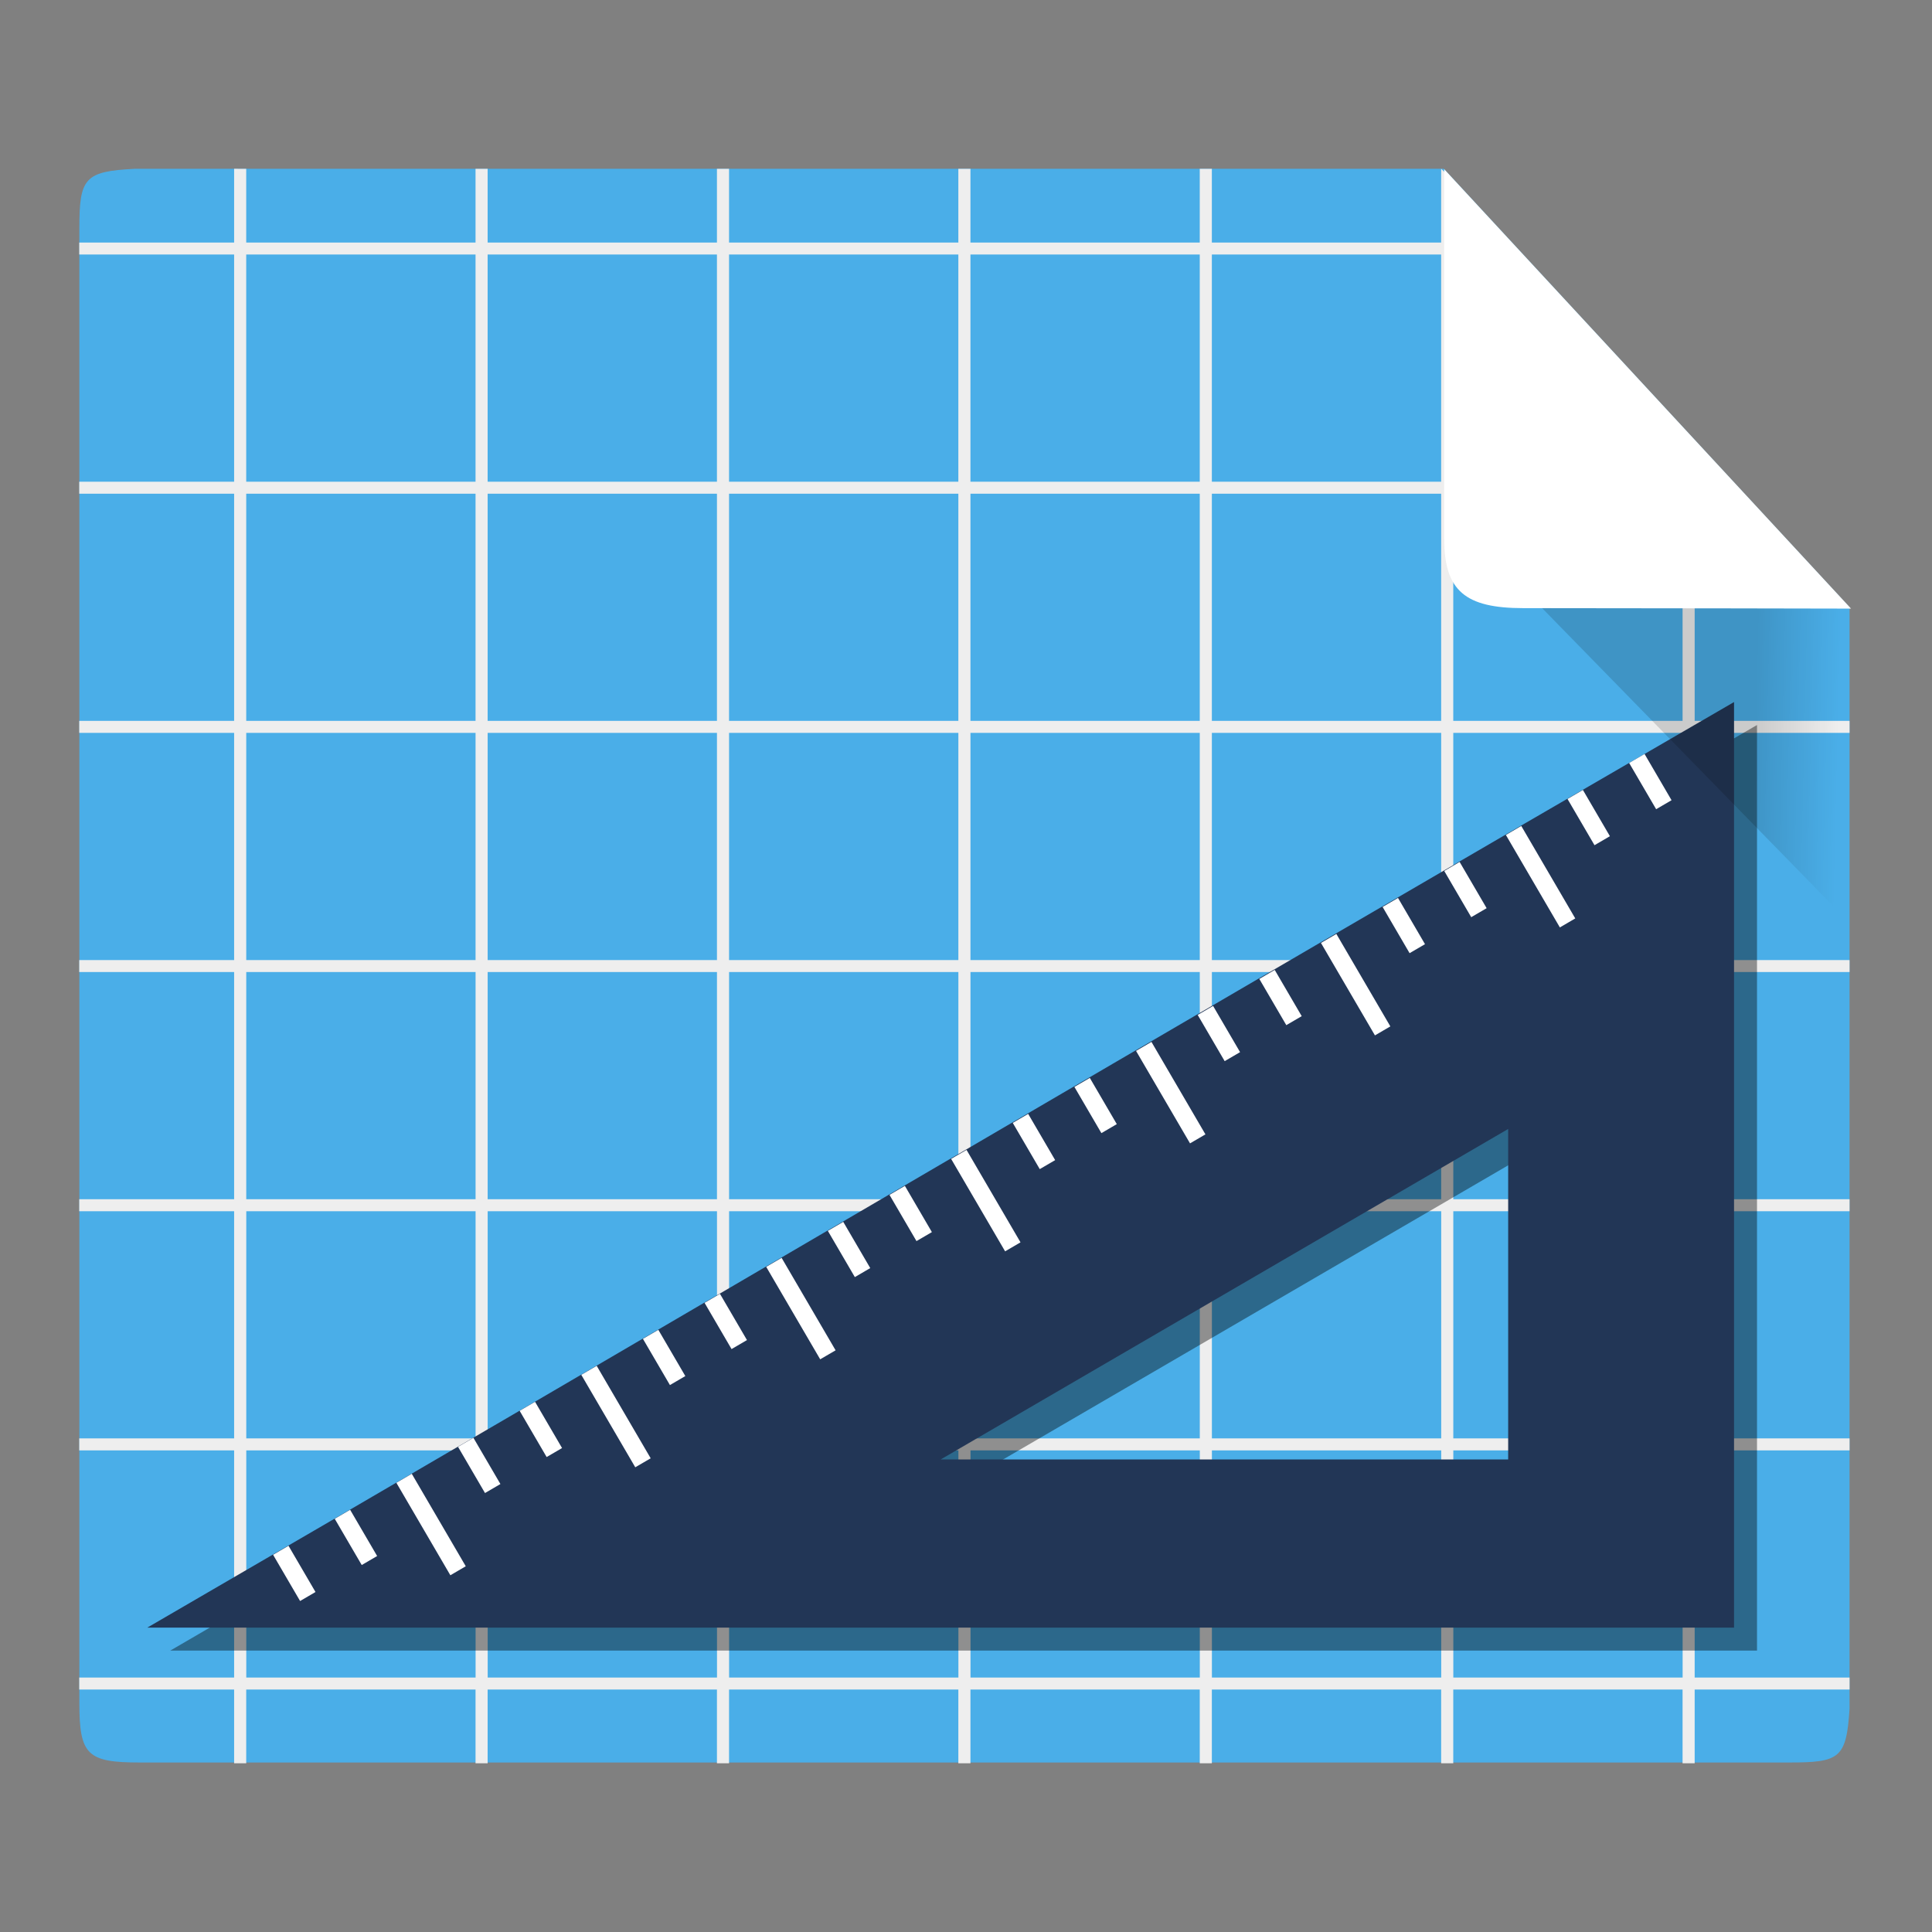
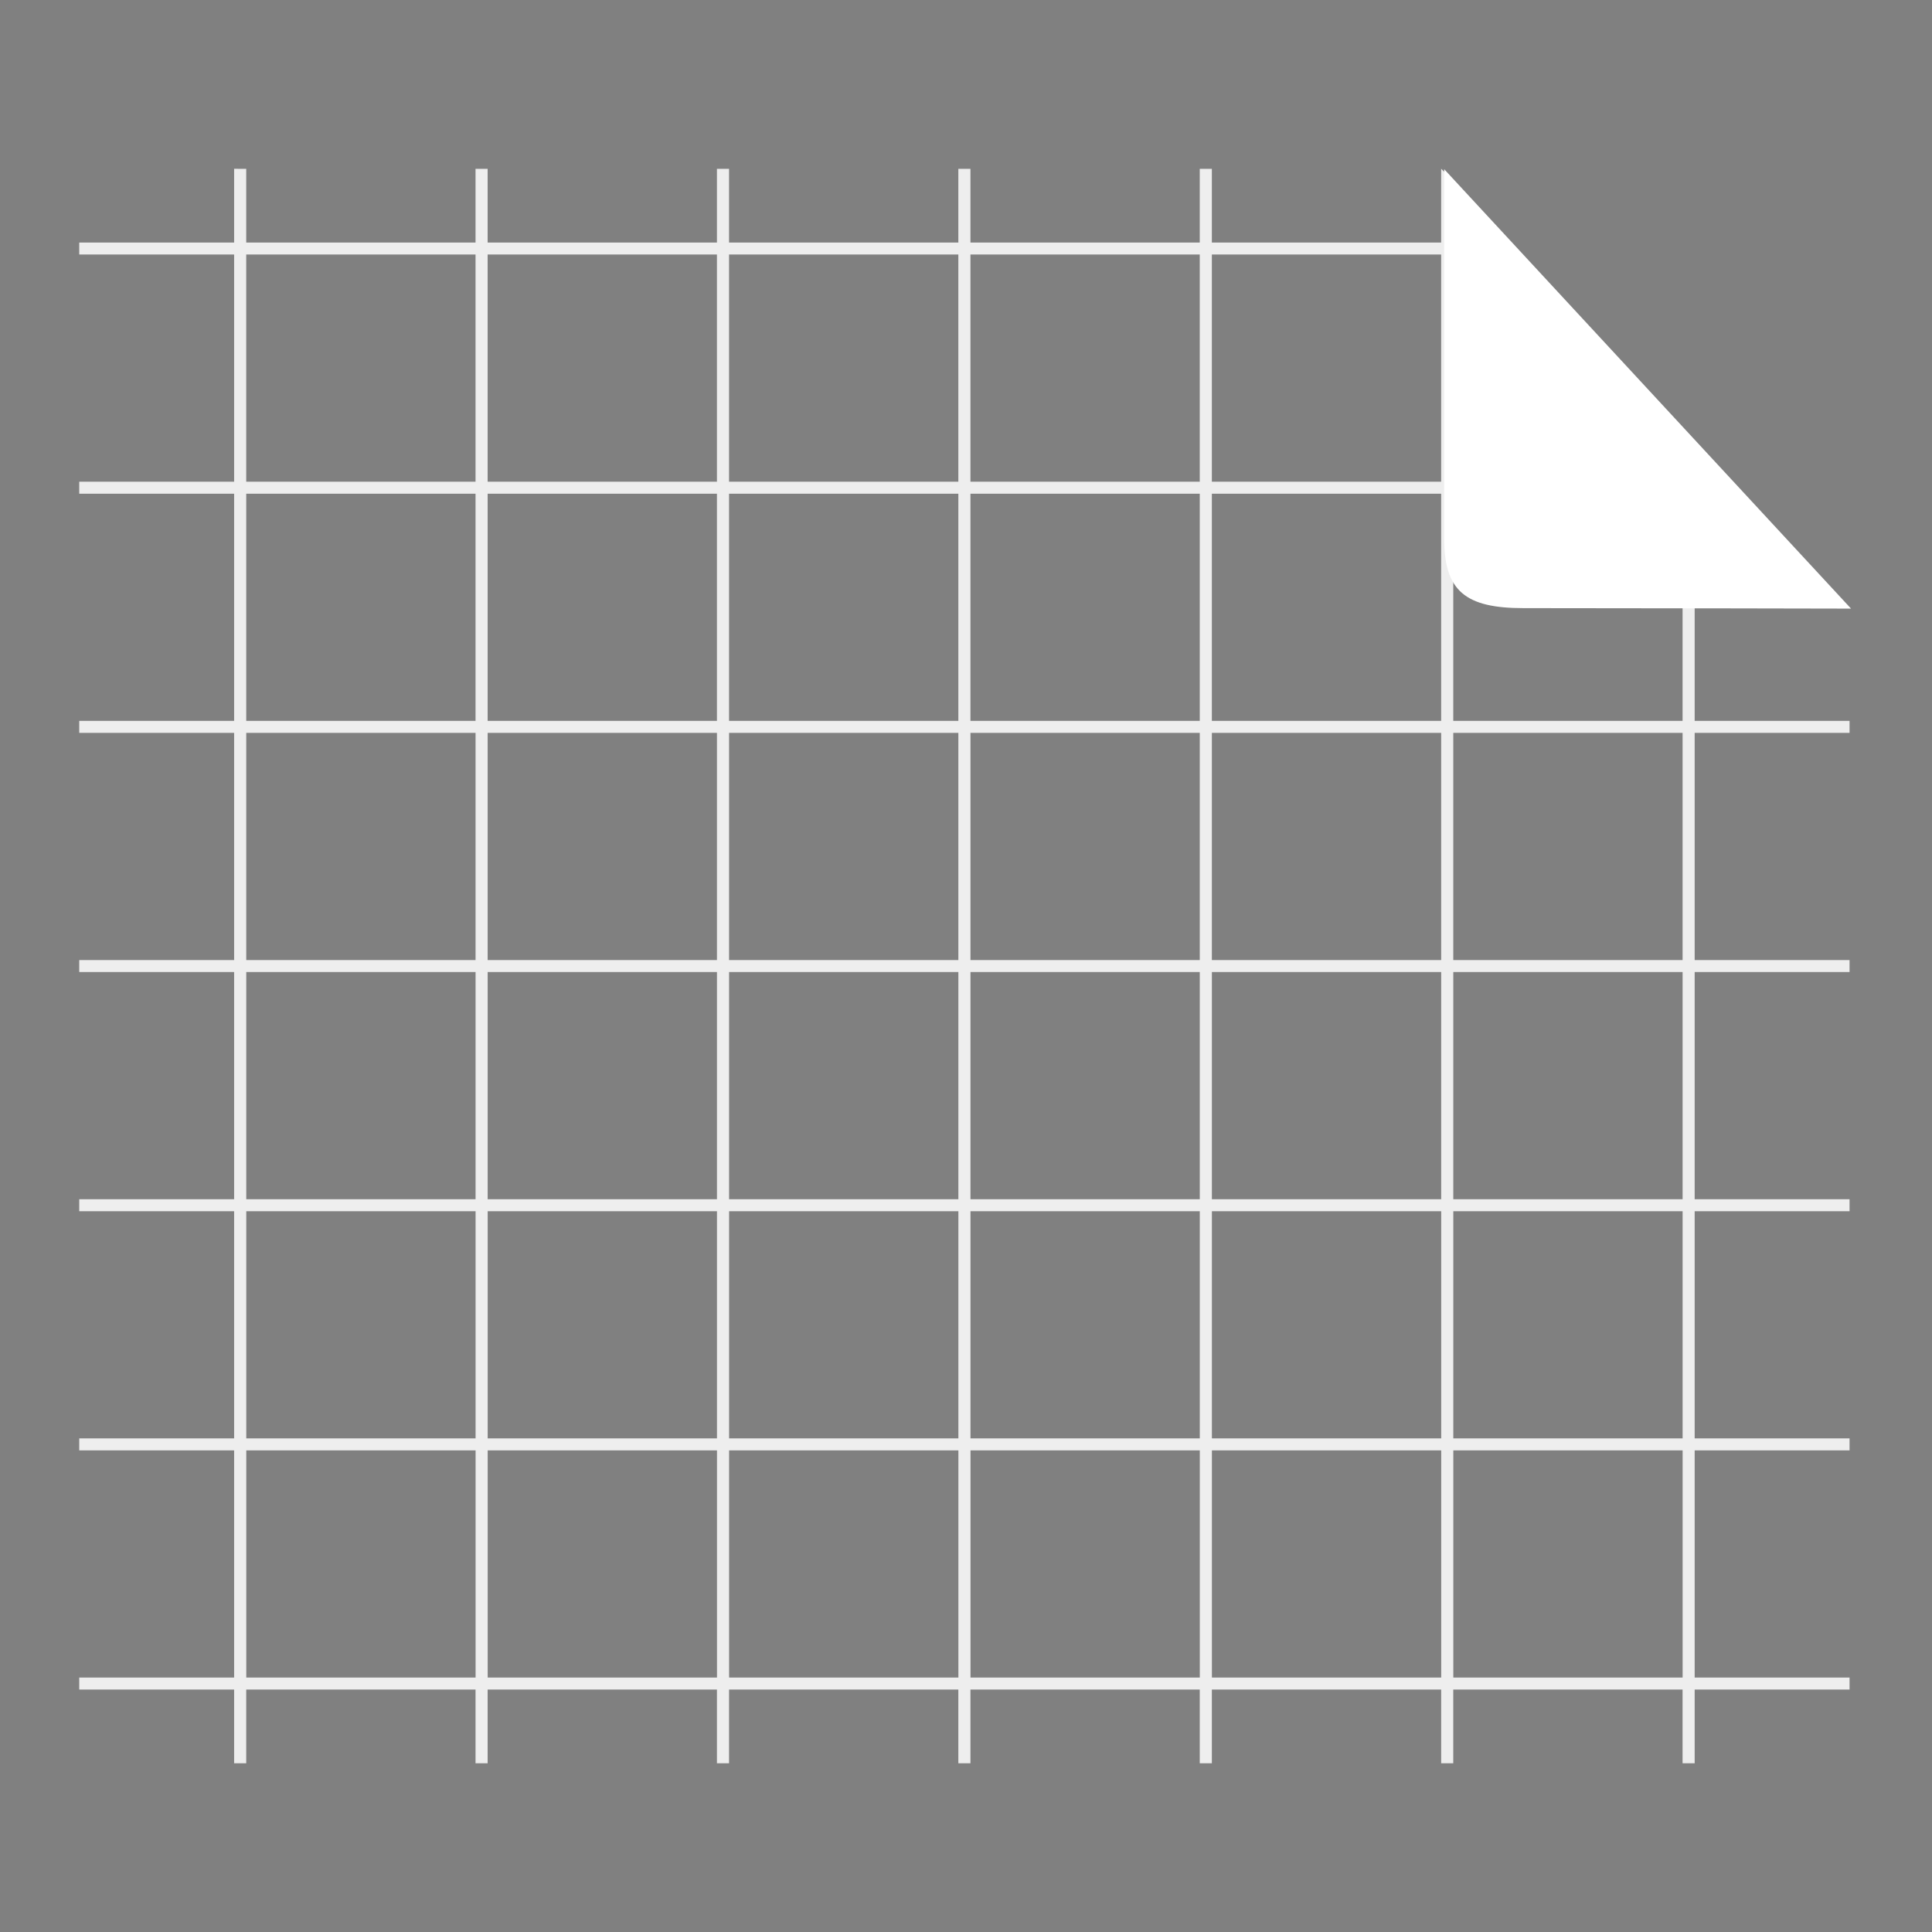
<svg xmlns="http://www.w3.org/2000/svg" xmlns:xlink="http://www.w3.org/1999/xlink" width="512" height="512" version="1.1" viewBox="0 0 512 512">
  <rect x="0" y="0" width="512" height="512" fill="#808080" stroke="none" />
  <defs>
    <linearGradient id="linearGradient4218" x1="399.59" x2="427.136" y1="194.223" y2="194.903" gradientTransform="matrix(0.811,0,0,0.842,141.134,17.566)" gradientUnits="userSpaceOnUse" xlink:href="#linearGradient4212" />
    <linearGradient id="linearGradient4212">
      <stop style="stop-color:#000000" offset="0" />
      <stop style="stop-color:#000000;stop-opacity:0" offset="1" />
    </linearGradient>
  </defs>
-   <path style="fill:#4aaee8" d="M 35.749,44.733 C 22.417,45.412 21.027,47.13 21.027,60.514 l 0,390.751 c 0,13.824 2.094,15.814 16.047,15.814 l 437.085,0 c 13.392,0 15.134,-1.115 15.988,-14.163 l 0,-291.98 L 382.634,44.733 Z" />
  <path style="fill:#eeeeee;fill-rule:evenodd" d="m 62.046,44.734 0,19.539 -41.046,0 0,3.177 41.046,0 0,60.206 -41.046,0 0,3.177 41.046,0 0,60.206 -41.046,0 0,3.177 41.046,0 0,60.206 -41.046,0 0,3.177 41.046,0 0,60.206 -41.046,0 0,3.177 41.046,0 0,60.206 -41.046,0 0,3.177 41.046,0 0,60.206 -41.046,0 0,3.177 41.046,0 0,19.539 3.207,0 0,-19.539 60.768,0 0,19.539 3.207,0 0,-19.539 60.768,0 0,19.539 3.207,0 0,-19.539 60.768,0 0,19.539 3.207,0 0,-19.539 60.768,0 0,19.539 3.207,0 0,-19.539 60.768,0 0,19.539 3.207,0 0,-19.539 60.768,0 0,19.539 3.207,0 0,-19.539 41.046,0 0,-3.177 -41.046,0 0,-60.206 41.046,0 0,-3.177 -41.046,0 0,-60.206 41.046,0 0,-3.177 -41.046,0 0,-60.206 41.046,0 0,-3.177 -41.046,0 0,-60.206 41.046,0 0,-3.177 -41.046,0 0,-60.206 10.662,0 -3.207,-3.177 -7.455,0 0,-7.386 -3.207,-3.177 0,10.564 -60.768,0 0,-60.206 10.662,0 -3.207,-3.177 -7.455,0 0,-16.383 -3.207,-3.177 0,19.561 -60.768,0 0,-19.539 -3.207,0 0,19.539 -60.768,0 0,-19.539 -3.207,0 0,19.539 -60.768,0 0,-19.539 -3.207,0 0,19.539 -60.768,0 0,-19.539 -3.207,0 0,19.539 -60.768,0 0,-19.539 z m 3.207,22.716 60.768,0 0,60.206 -60.768,0 z m 63.975,0 60.768,0 0,60.206 -60.768,0 z m 63.975,0 60.768,0 0,60.206 -60.768,0 z m 63.975,0 60.768,0 0,60.206 -60.768,0 z m 63.975,0 60.768,0 0,60.206 -60.768,0 z m -255.899,63.383 60.768,0 0,60.206 -60.768,0 z m 63.975,0 60.768,0 0,60.206 -60.768,0 z m 63.975,0 60.768,0 0,60.206 -60.768,0 z m 63.975,0 60.768,0 0,60.206 -60.768,0 z m 63.975,0 60.768,0 0,60.206 -60.768,0 z m 63.975,0 60.768,0 0,60.206 -60.768,0 z m -319.873,63.383 60.768,0 0,60.206 -60.768,0 z m 63.975,0 60.768,0 0,60.206 -60.768,0 z m 63.975,0 60.768,0 0,60.206 -60.768,0 z m 63.975,0 60.768,0 0,60.206 -60.768,0 z m 63.975,0 60.768,0 0,60.206 -60.768,0 z m 63.975,0 60.768,0 0,60.206 -60.768,0 z m -319.873,63.383 60.768,0 0,60.206 -60.768,0 z m 63.975,0 60.768,0 0,60.206 -60.768,0 z m 63.975,0 60.768,0 0,60.206 -60.768,0 z m 63.975,0 60.768,0 0,60.206 -60.768,0 z m 63.975,0 60.768,0 0,60.206 -60.768,0 z m 63.975,0 60.768,0 0,60.206 -60.768,0 z m -319.873,63.383 60.768,0 0,60.206 -60.768,0 z m 63.975,0 60.768,0 0,60.206 -60.768,0 z m 63.975,0 60.768,0 0,60.206 -60.768,0 z m 63.975,0 60.768,0 0,60.206 -60.768,0 z m 63.975,0 60.768,0 0,60.206 -60.768,0 z m 63.975,0 60.768,0 0,60.206 -60.768,0 z m -319.873,63.383 60.768,0 0,60.206 -60.768,0 z m 63.975,0 60.768,0 0,60.206 -60.768,0 z m 63.975,0 60.768,0 0,60.206 -60.768,0 z m 63.975,0 60.768,0 0,60.206 -60.768,0 z m 63.975,0 60.768,0 0,60.206 -60.768,0 z m 63.975,0 60.768,0 0,60.206 -60.768,0 z" />
-   <path style="opacity:0.4" d="m 465.626,192.137 c -147.652,85.495 -294.137,171.948 -420.494,245.283 148.064,0 293.504,0 420.494,0 3.9e-4,-85.811 -0.001,-171.348 9e-5,-245.283 z m -59.858,113.141 0,87.586 -150.395,0 z" />
-   <path style="fill:#223656" d="M 459.538,186.049 C 311.886,271.543 165.402,357.997 39.045,431.331 c 148.064,0 293.504,0 420.494,0 3.9e-4,-85.811 -10e-4,-171.348 9e-5,-245.283 z m -59.858,113.141 0,87.586 -150.395,0 z" />
-   <path style="fill:#ffffff" d="m 435.826,199.811 -4.084,2.385 7.154,12.251 4.082,-2.383 -7.152,-12.253 z m -16.335,9.539 -4.084,2.385 7.154,12.251 4.082,-2.385 -7.152,-12.251 z m -16.335,9.537 -4.084,2.385 14.308,24.504 4.082,-2.385 -14.306,-24.504 z m -16.335,9.539 -4.084,2.385 7.154,12.251 4.084,-2.385 -7.154,-12.251 z m -16.335,9.537 -4.082,2.385 7.152,12.251 4.084,-2.383 -7.154,-12.253 z m -16.335,9.539 -4.082,2.385 14.306,24.502 4.084,-2.385 -14.308,-24.502 z m -16.335,9.537 -4.082,2.385 7.152,12.251 4.084,-2.383 -7.154,-12.253 z m -16.333,9.539 -4.084,2.385 7.152,12.251 4.084,-2.385 -7.152,-12.251 z m -16.335,9.537 -4.084,2.385 14.306,24.504 4.084,-2.385 -14.306,-24.504 z m -16.335,9.539 -4.084,2.385 7.154,12.251 4.082,-2.385 -7.152,-12.251 z m -16.335,9.537 -4.084,2.385 7.154,12.251 4.084,-2.383 -7.154,-12.253 z m -16.335,9.539 -4.084,2.385 14.308,24.502 4.082,-2.385 -14.306,-24.502 z m -16.335,9.537 -4.082,2.385 7.152,12.251 4.084,-2.383 -7.154,-12.253 z m -16.335,9.539 -4.082,2.385 7.152,12.251 4.084,-2.385 -7.154,-12.251 z m -16.335,9.537 -4.082,2.385 14.306,24.504 4.084,-2.385 -14.308,-24.504 z m -16.333,9.539 -4.084,2.385 7.152,12.251 4.084,-2.385 -7.152,-12.251 z m -16.335,9.537 -4.084,2.385 7.154,12.251 4.082,-2.383 -7.152,-12.253 z m -16.335,9.539 -4.084,2.385 14.306,24.502 4.084,-2.385 -14.306,-24.502 z m -16.335,9.537 -4.084,2.385 7.154,12.251 4.084,-2.383 -7.154,-12.253 z m -16.335,9.539 -4.084,2.385 7.154,12.251 4.084,-2.385 -7.154,-12.251 z m -16.335,9.537 -4.084,2.385 14.308,24.504 4.082,-2.385 -14.306,-24.504 z m -16.335,9.539 -4.082,2.385 7.152,12.251 4.084,-2.385 -7.154,-12.251 z m -16.335,9.537 -4.082,2.385 7.152,12.251 4.084,-2.385 -7.154,-12.251 z" />
-   <path style="opacity:0.15;fill:url(#linearGradient4218)" d="M 439.287,106.239 386.516,138.479 491,245.423 490.741,162.189 Z" />
  <path style="fill:#ffffff" d="M 382.727,44.838 490.542,161.287 c 0,0 -56.894,-0.125 -86.832,-0.125 -15.32,0 -20.982,-4.52 -20.982,-18.38 z" />
</svg>